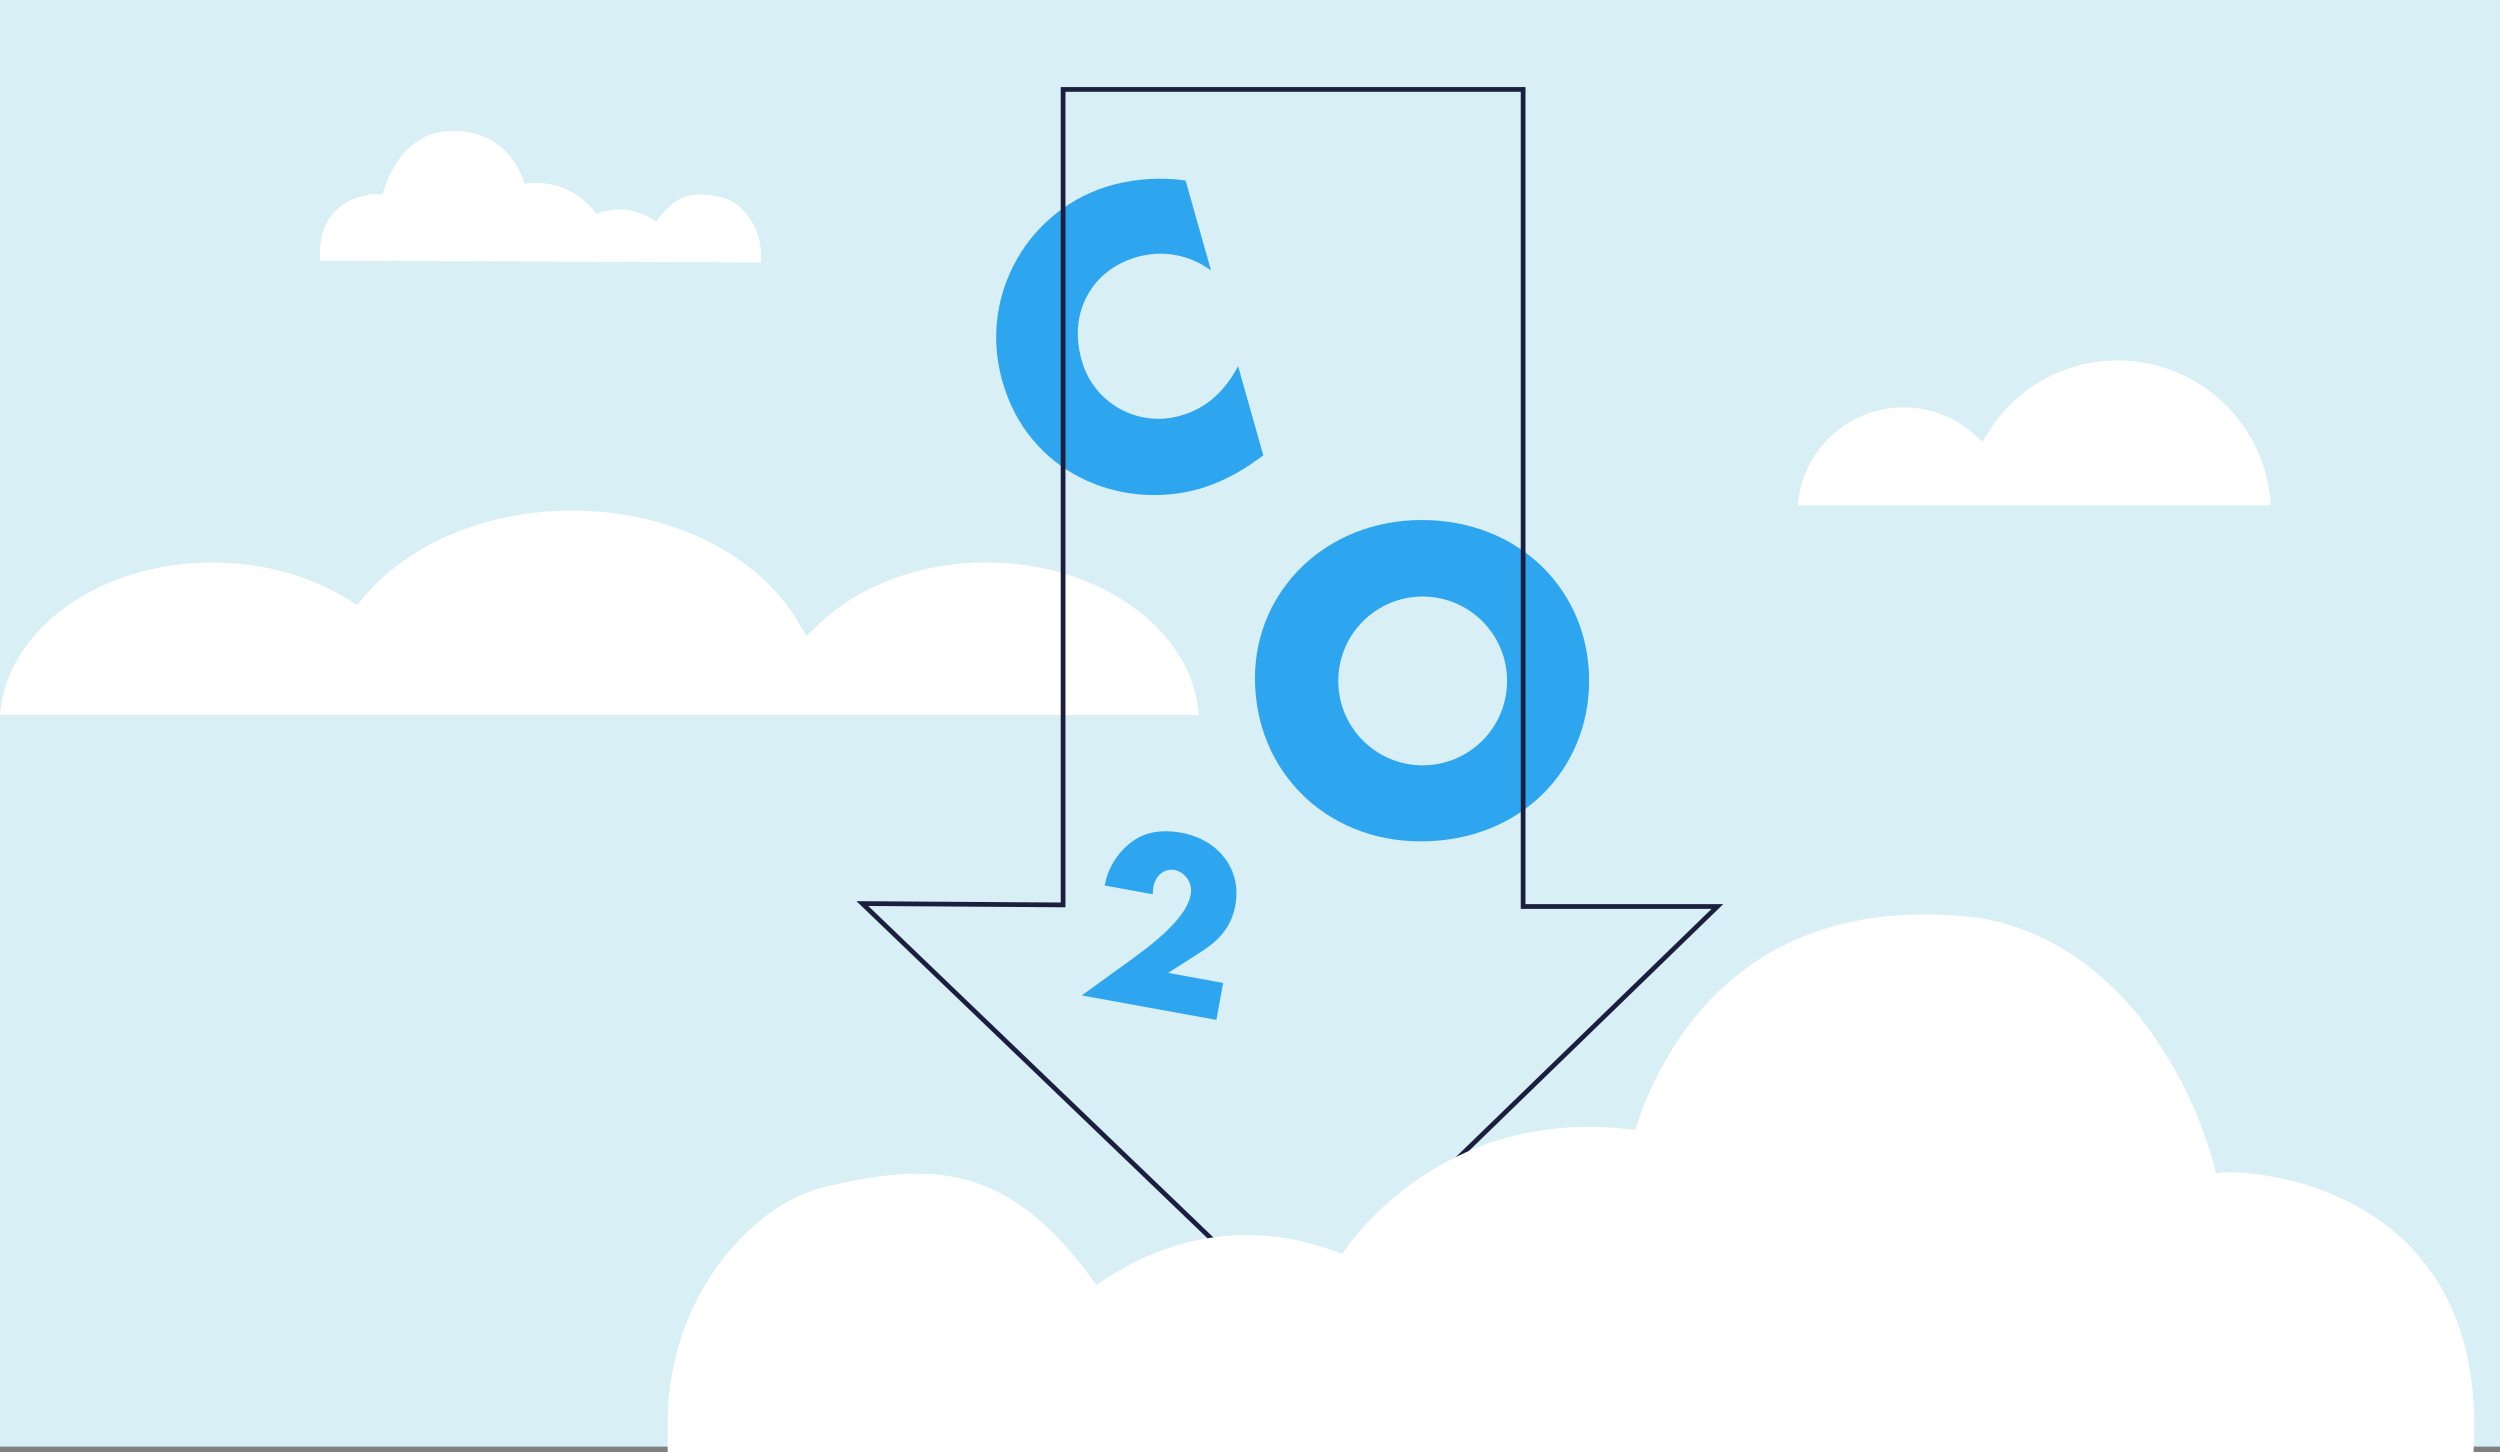
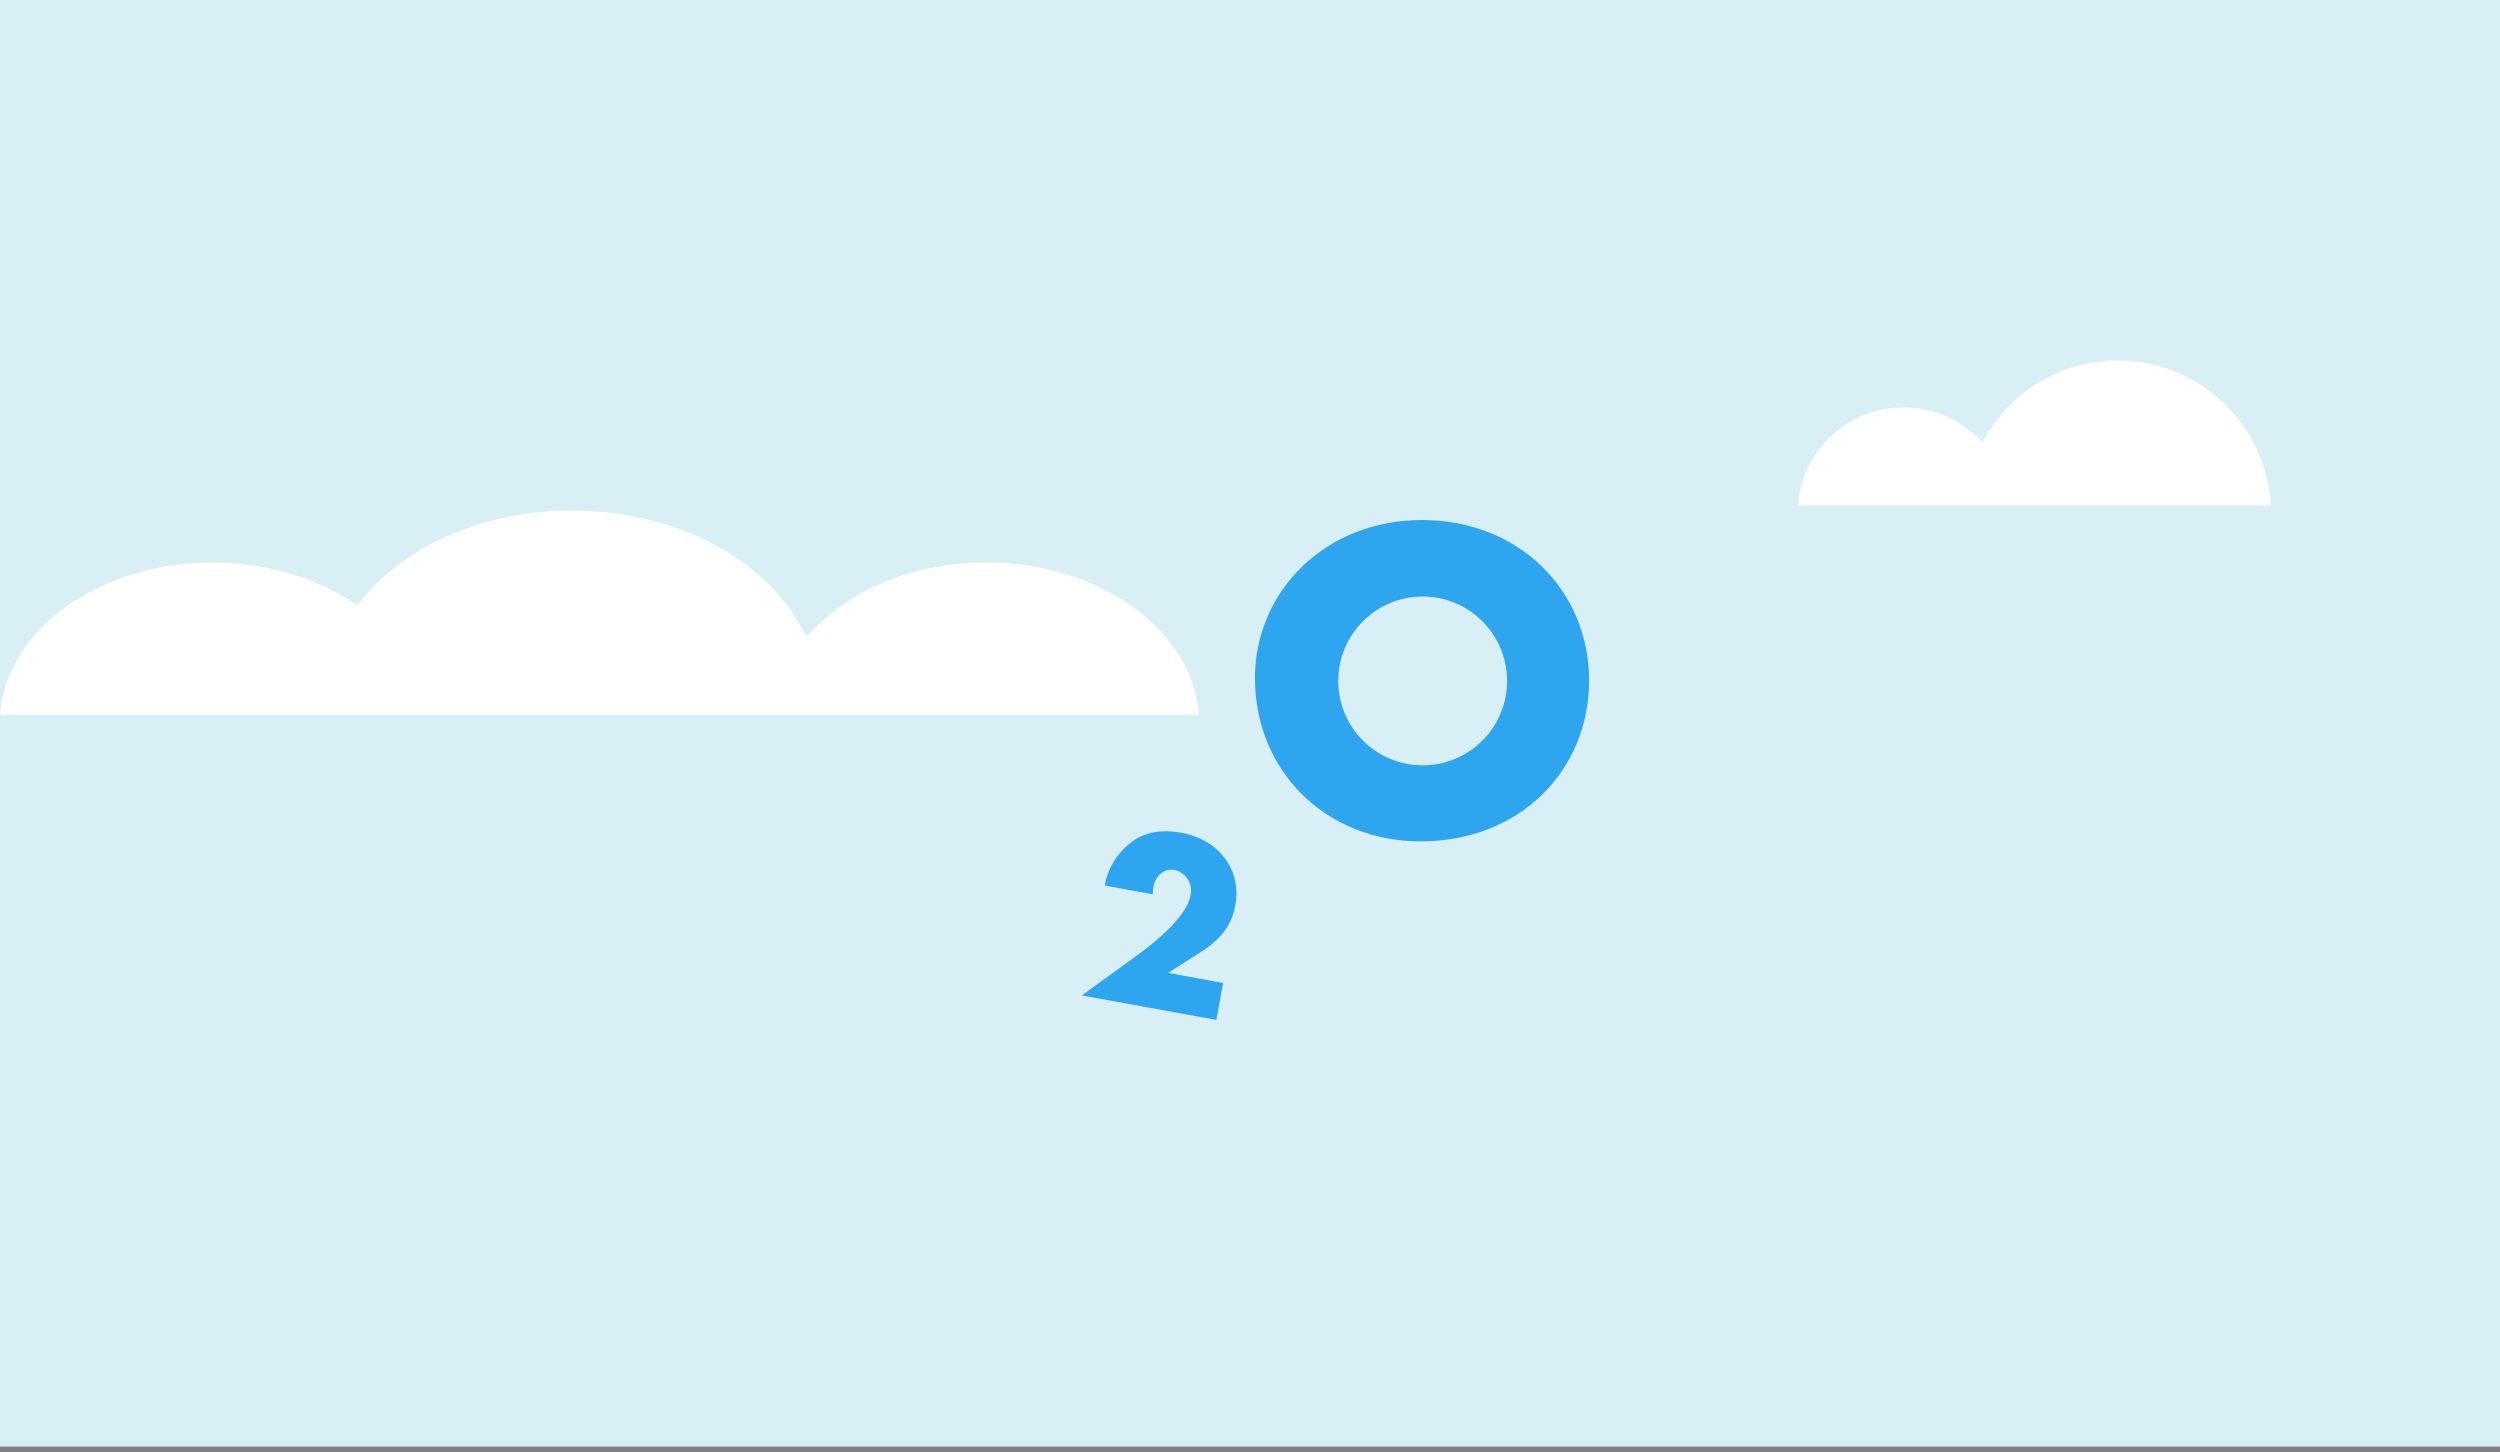
<svg xmlns="http://www.w3.org/2000/svg" id="Layer_1" version="1.1" viewBox="0 0 1055.009 612.953">
  <rect x="0" y="0" width="1055.009" height="612.953" fill="#808080" stroke="none" />
  <defs>
    <style>
      .st0, .st1 {
        fill: none;
      }

      .st1 {
        stroke: #1b1e3f;
        stroke-miterlimit: 10;
        stroke-width: 2px;
      }

      .st2 {
        fill: #fff;
      }

      .st3 {
        fill: #2ea6ef;
      }

      .st4 {
        fill: #d8eff5;
      }

      .st5 {
        clip-path: url(#clippath);
      }
      #arrow {
        animation: arrow 3s ease-in-out infinite;
      }
      #c {
        animation: co2 3s ease-in-out 0.5s infinite;
      }
      #o {
        animation: co2 3s ease-in-out 0.25s infinite;
      }
      #two {
        animation: co2 3s ease-in-out 0.75s infinite;
      }
      @keyframes arrow {
        0% {
          transform: translateY(0px);
        }
        50% {
          transform: translateY(24px);
        }
        100% {
          transform: translateY(0px)
        }
      }       
      @keyframes co2 {
        0% {
          transform: translateY(0px);
        }
        50% {
          transform: translateY(24px);
        }
        100% {
          transform: translateY(0px)
        }
      }          
    </style>
    <clipPath id="clippath">
      <rect class="st0" y=".001" width="1055.009" height="612.952" />
    </clipPath>
  </defs>
  <rect id="Rectangle_3419" class="st4" width="1055.009" height="610.474" />
  <g class="st5">
    <g id="Group_2441-2">
-       <path id="c" class="st3" d="M423.1,161.171c10.75,38.027,49.166,54.721,83.291,45.072,8.549-2.647,16.596-6.703,23.81-12l2.929-2.056-10.658-37.7c-5.693,10.914-13.714,17.914-23.95,20.814-17.734,5.351-36.448-4.687-41.799-22.421l-.001-.004c-.13-.426-.249-.854-.36-1.284-5.557-19.672,4.426-37.752,23.433-43.127,10.747-3.106,22.328-.987,31.278,5.724l-10.746-38.028c-10.204-1.411-20.586-.802-30.555,1.793-35.593,9.6-56.664,46.237-47.064,81.83l0.0 0c.125.463.256.925.391,1.387" />
      <path id="o" class="st3" d="M600.015,219.453c-40.7,0-70.421,30.061-70.421,66.706,0,39.181,29.891,68.9,69.915,68.9,42.047,0,71.1-30.061,71.1-67.889s-29.384-67.719-70.591-67.719M600.188,322.972c-19.669-.104-35.531-16.133-35.427-35.802s16.133-35.531,35.802-35.427c19.669.104,35.531,16.133,35.427,35.802-.103,19.523-15.904,35.324-35.427,35.427h-.375" />
      <path id="two" class="st3" d="M492.955,410.574l13.942-8.918c8.555-5.432,12.941-11.429,14.444-19.7,2.705-14.936-7.01-27.666-22.792-30.53-8.454-1.535-15.944-.372-21.884,4.566-5.506,4.451-9.229,10.733-10.49,17.7l20.288,3.688c.018-.988.1-1.973.246-2.95.92-5.073,4.672-8.08,9.083-7.279,4.777,1.137,7.73,5.928,6.6,10.707-1.261,6.951-9.157,15.707-24.449,26.709l-21.447,15.513,56.834,10.327,2.83-15.594-23.205-4.239Z" />
      <path id="Path_1213" class="st2" d="M893.737,152.091c-22.442-.047-43.282,11.618-54.976,30.773l-2.18,3.532-3.07-2.792c-18.261-16.665-46.575-15.372-63.24,2.889-6.741,7.387-10.815,16.818-11.571,26.79h199.585c-1.872-34.293-30.204-61.152-64.548-61.192" />
      <path id="Path_1214" class="st2" d="M0,301.76h505.921c-2.429-35.8-41.728-64.4-89.686-64.4-27.895,0-53.743,9.583-70.912,26.288l-5.01,4.875-3.261-5.661c-16.6-28.8-54.125-47.408-95.612-47.408-35.671,0-68.5,13.6-87.806,36.376l-2.938,3.465-4.213-2.607c-15.971-9.883-36.143-15.328-56.8-15.328C41.742,237.36,2.455,265.937.001,301.76" />
-       <path id="Path_1215" class="st2" d="M321.148,110.771v-3.044c.057-7.265-2.793-14.252-7.914-19.406-2.306-2.411-5.237-4.133-8.465-4.974-10.885-2.52-18.792-2.52-27.786,10.124-.662-.144-10.863-8.908-25.374-3.161,0,0-9.626-15.517-30.172-12.787-1.437-4.167-8.337-25.287-35.637-21.839-15.373,2.73-22.413,18.516-24.281,26.355-.143-.637-28.3-1.5-26.436,27.954l186.065.778Z" />
-       <path id="arrow" class="st1" d="M448.627,381.873V37.737h194.137v344.806h81.995l-178.845,173.541-182-174.776,84.713.565Z" />
-       <path id="Path_1217" class="st2" d="M281.757,612.953v-12.68c0-28.758,10.642-56.726,30.613-77.419,9.806-10.16,21.957-18.817,36.44-22.17,44.562-10.315,76.931-10.315,113.753,41.445,2.707-.588,44.468-36.467,103.875-12.94,0,0,39.408-63.524,123.518-52.348,5.882-17.058,34.115-103.521,145.869-89.4,62.936,11.175,91.757,75.8,99.4,107.894.588-2.61,116.236-2.955,108.59,117.622l-762.058-.004Z" />
    </g>
  </g>
</svg>